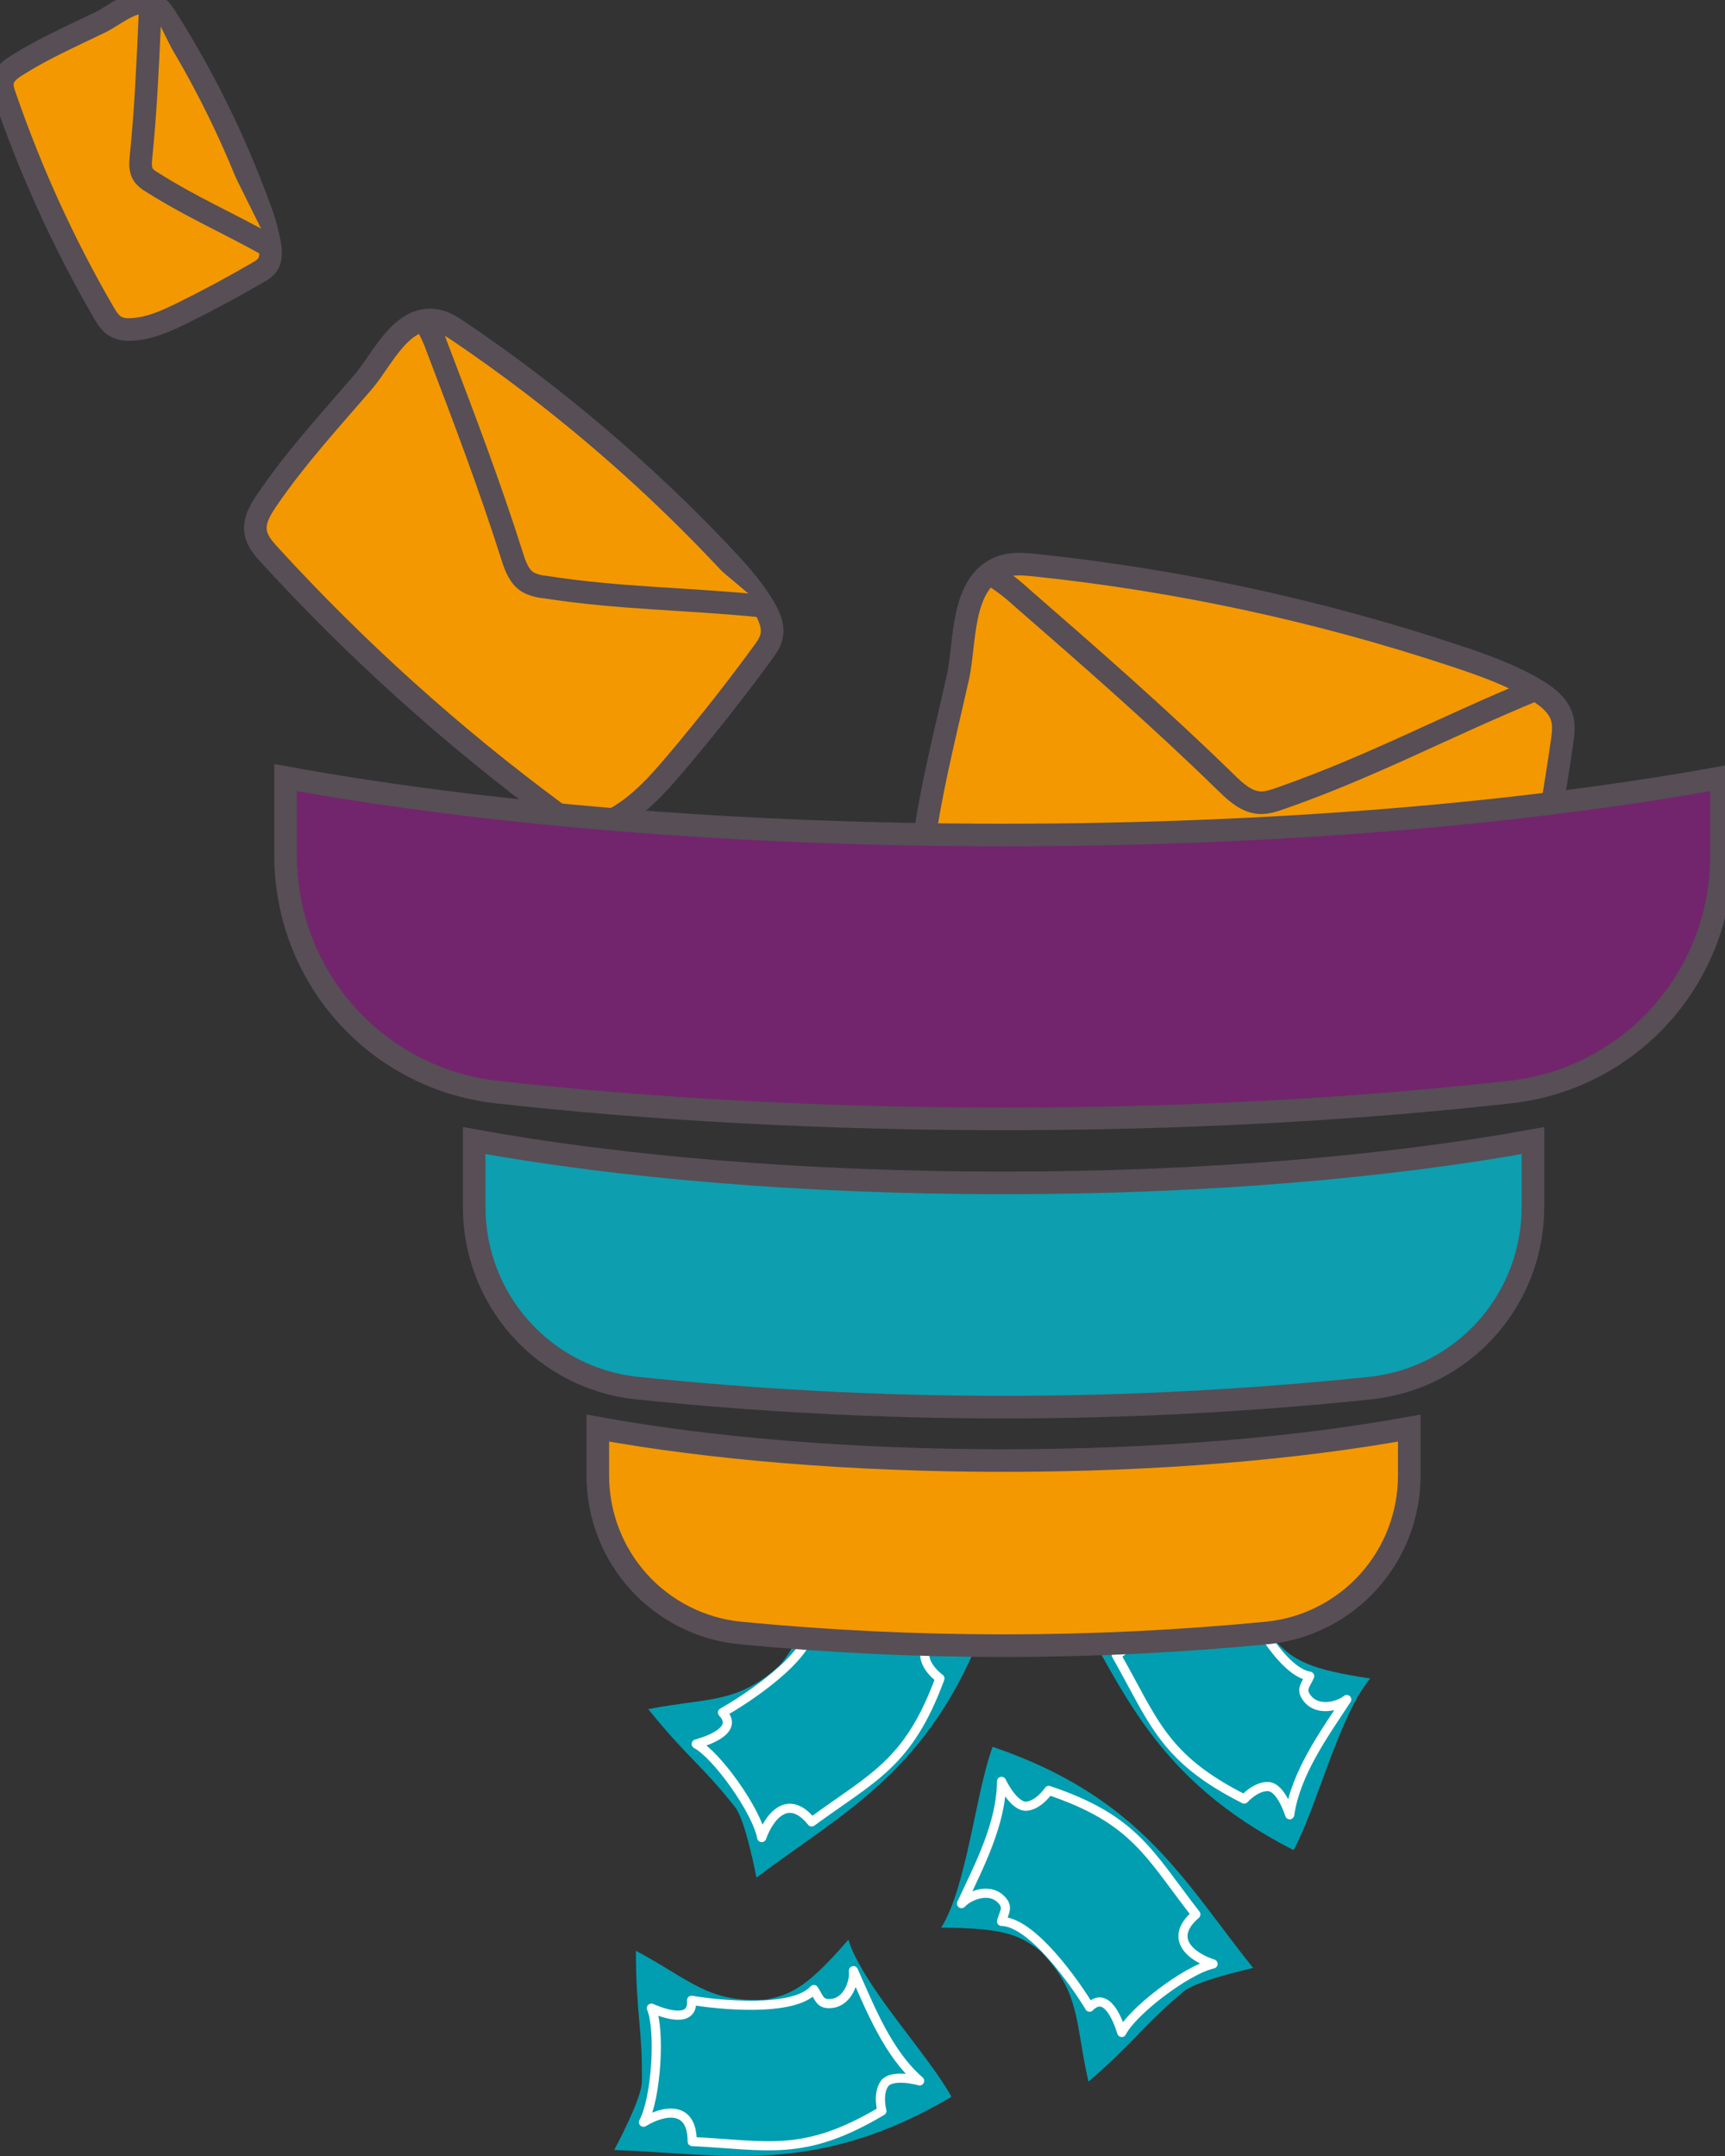
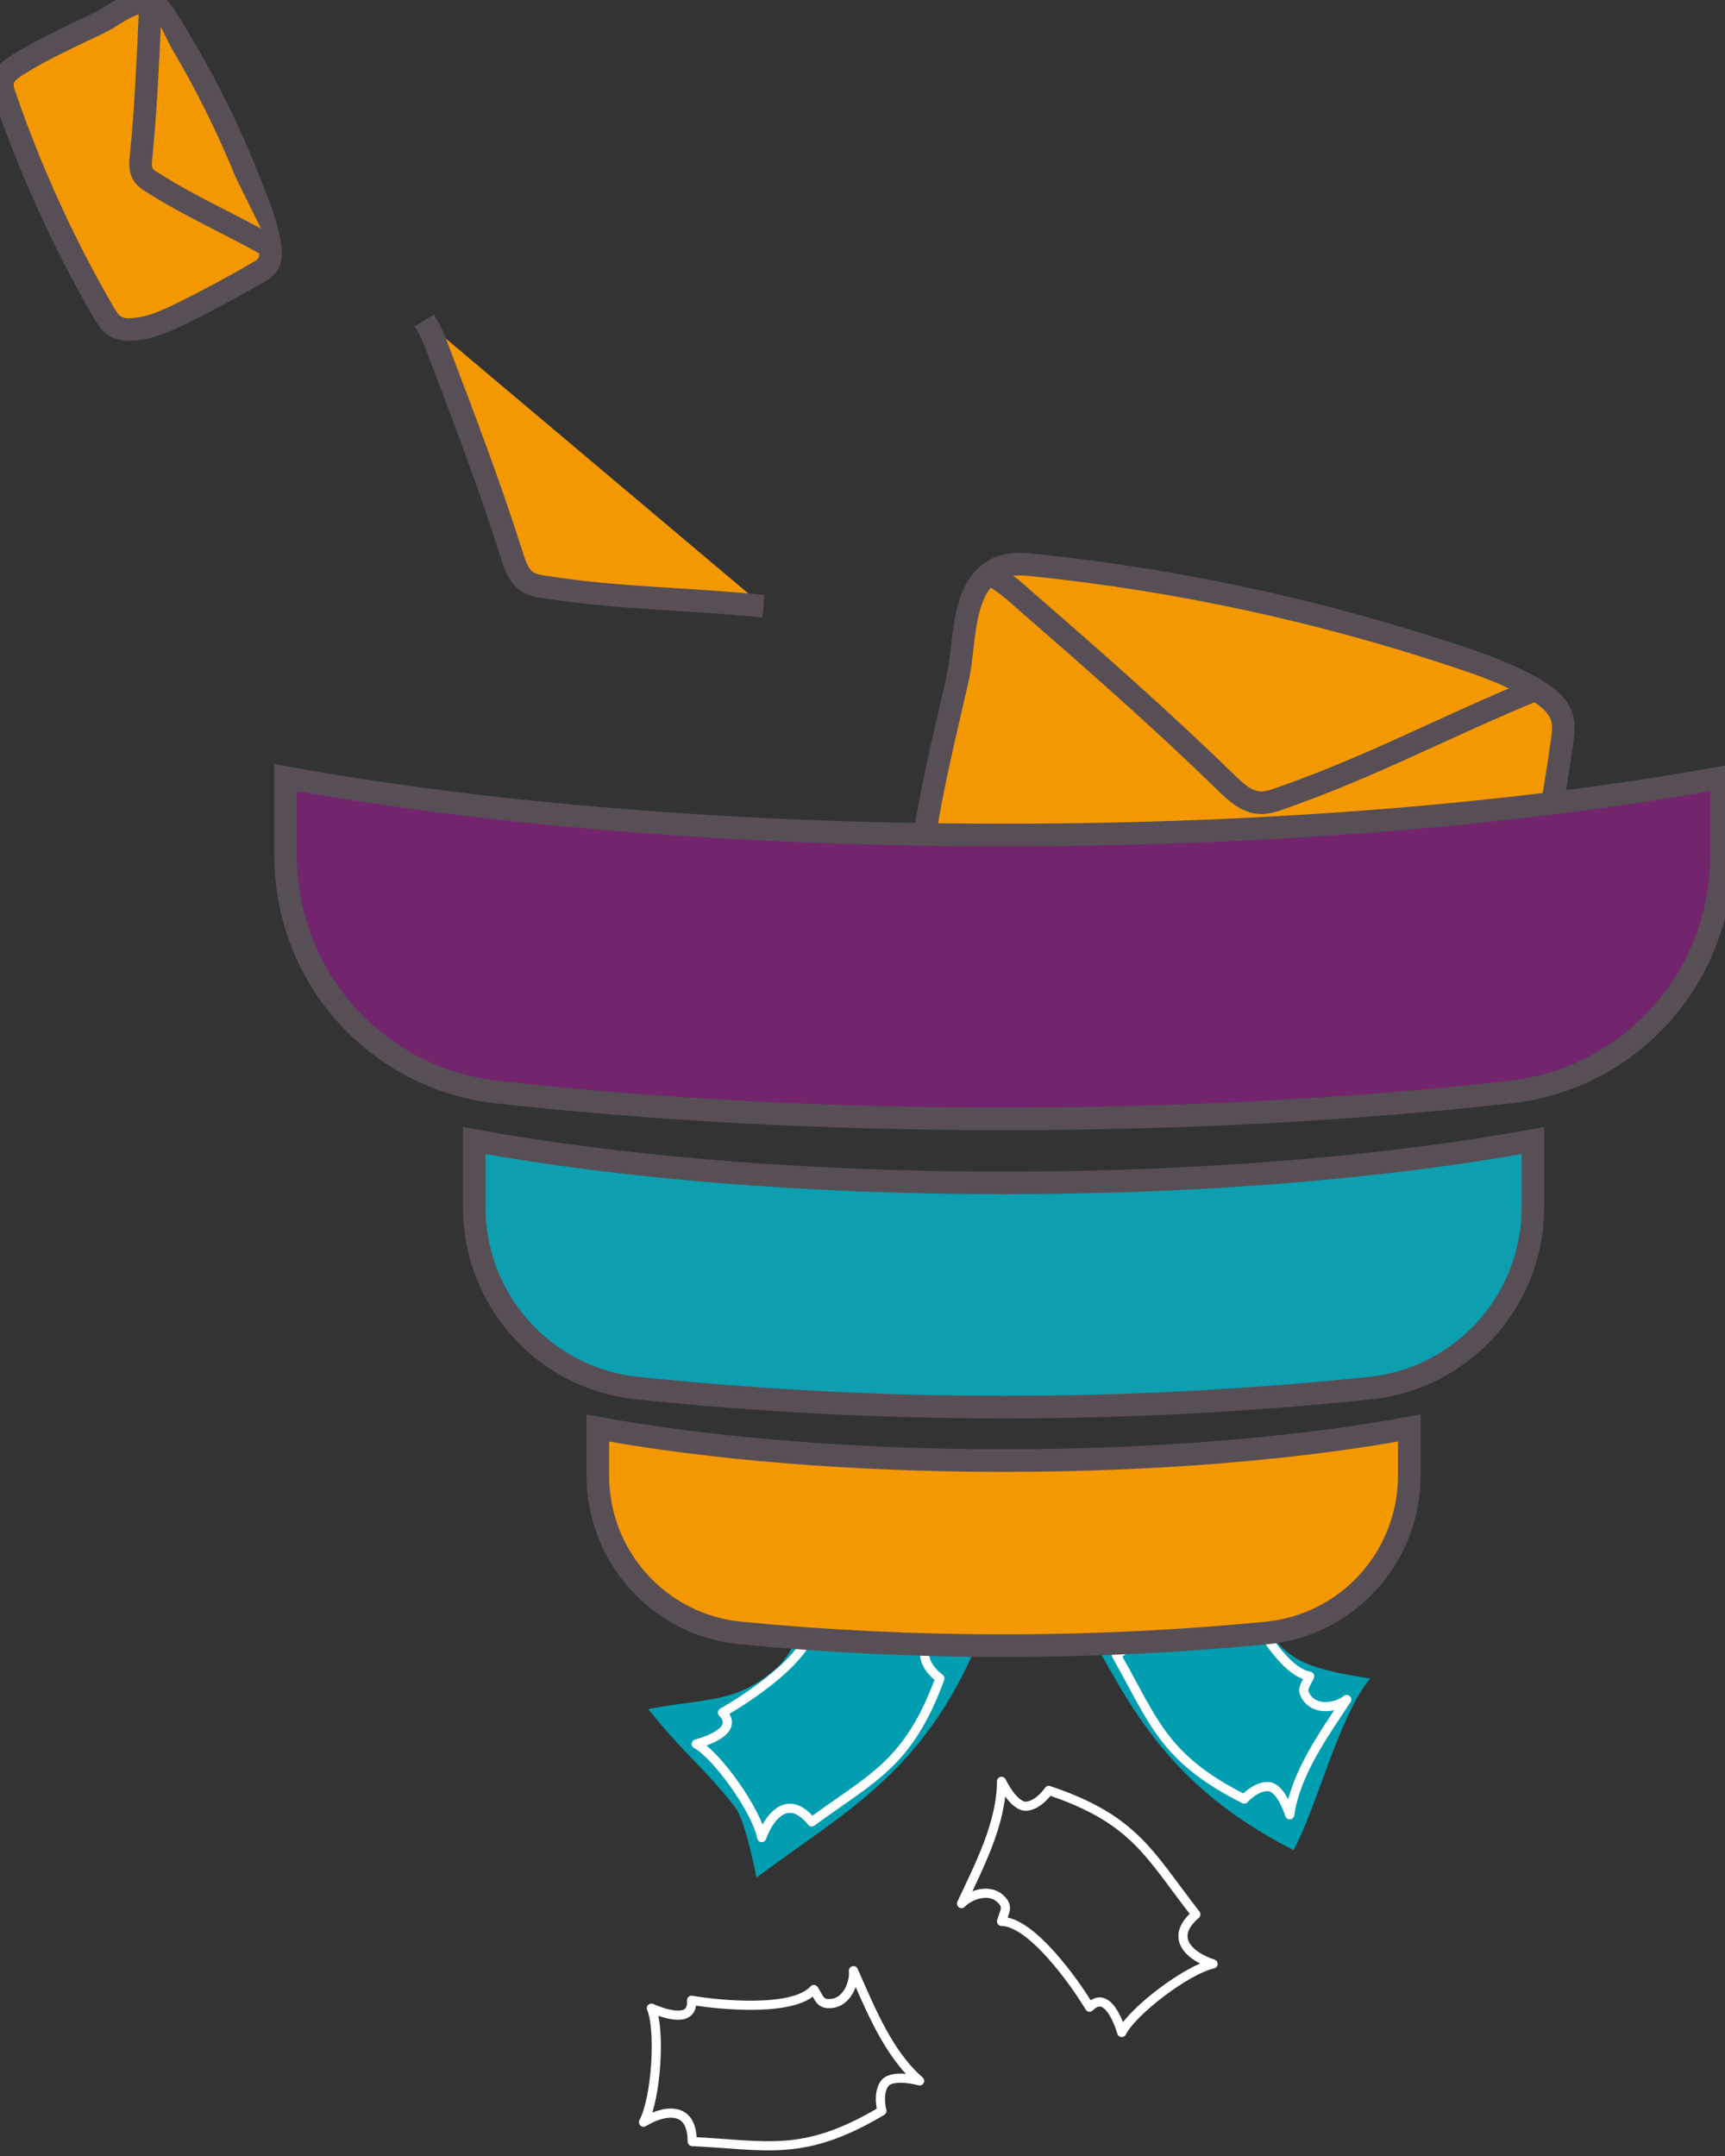
<svg xmlns="http://www.w3.org/2000/svg" width="132" height="165" viewBox="0 0 132 165" fill="none">
  <rect x="0" y="0" width="132" height="165" fill="#333333" stroke="none" />
  <g clip-path="url(#clip0_1_1216)">
    <path d="M57.884 143.698C64.595 138.626 71.143 135.585 75.387 124.256C72.015 122.866 64.727 121.934 61.706 119.883C61.538 124.487 61.037 125.836 59.663 127.442C56.428 130.424 54.22 129.902 49.602 130.799C52.667 134.599 53.747 135.101 56.271 138.334C57.07 139.358 57.884 143.698 57.884 143.698Z" fill="#009EB0" />
    <path d="M71.924 128.454C69.513 134.999 66.798 135.994 62.112 139.431C60.314 137.196 58.858 139.02 58.289 140.632C57.881 138.534 54.835 134.3 53.277 133.468C54.445 133.141 56.503 132.331 55.286 131.059C57.102 130.05 61.936 126.861 62.043 124.519C62.781 124.746 63.136 125.16 63.806 124.451C64.626 123.581 64.111 122.105 63.497 121.492C66.349 122.946 69.527 124.747 72.728 124.851C72.728 124.851 70.691 125.744 70.768 126.743C70.853 127.686 71.924 128.454 71.924 128.454Z" stroke="white" stroke-width="0.7" stroke-linecap="round" stroke-linejoin="round" />
-     <path d="M95.893 150.61C90.624 144.046 87.386 137.58 75.957 133.684C74.677 137.107 73.97 144.437 72.023 147.526C76.622 147.551 77.98 148.01 79.627 149.336C82.7 152.484 82.251 154.713 83.29 159.312C86.981 156.123 87.45 155.024 90.597 152.392C91.596 151.562 95.893 150.61 95.893 150.61Z" fill="#009EB0" />
    <path d="M80.255 137.023C86.85 139.233 87.935 141.92 91.509 146.508C89.336 148.38 91.202 149.781 92.826 150.301C90.746 150.774 86.621 153.96 85.839 155.546C85.483 154.387 84.606 152.35 83.376 153.61C82.306 151.823 78.979 147.08 76.64 147.044C76.845 146.299 77.246 145.931 76.519 145.282C75.628 144.487 74.17 145.05 73.578 145.683C74.938 142.776 76.633 139.54 76.638 136.328C76.638 136.328 77.583 138.343 78.585 138.227C79.524 138.118 80.255 137.023 80.255 137.023Z" stroke="white" stroke-width="0.7" stroke-linecap="round" stroke-linejoin="round" />
-     <path d="M47 164.542C55.398 164.833 62.398 166.6 72.809 160.474C71.06 157.258 65.986 151.94 64.922 148.445C61.901 151.918 60.665 152.649 58.589 153.031C54.203 153.307 52.812 151.509 48.661 149.294C48.661 154.178 49.183 155.252 49.114 159.358C49.093 160.655 47 164.542 47 164.542Z" fill="#009EB0" />
    <path d="M67.485 161.552C61.501 165.116 58.767 164.178 52.969 163.894C52.969 161.021 50.697 161.522 49.242 162.415C50.244 160.527 50.534 155.315 49.845 153.686C50.957 154.168 53.065 154.838 52.919 153.082C54.964 153.439 60.722 154.013 62.277 152.26C62.706 152.903 62.722 153.448 63.688 153.32C64.872 153.161 65.397 151.688 65.307 150.818C66.613 153.748 67.95 157.15 70.372 159.251C70.372 159.251 68.233 158.652 67.666 159.489C67.135 160.28 67.485 161.552 67.485 161.552Z" stroke="white" stroke-width="0.7" stroke-linecap="round" stroke-linejoin="round" />
    <path d="M81.672 121.981C85.95 129.232 88.229 136.095 98.984 141.592C100.74 138.389 102.488 131.23 104.853 128.455C100.306 127.773 99.027 127.123 97.588 125.574C94.995 122.017 95.76 119.876 95.389 115.176C91.279 117.802 90.659 118.824 87.169 120.975C86.071 121.654 81.672 121.981 81.672 121.981Z" fill="#009EB0" />
    <path d="M95.209 137.681C88.99 134.544 88.307 131.73 85.427 126.677C87.844 125.137 86.197 123.483 84.664 122.734C86.79 122.556 91.328 120.005 92.328 118.545C92.521 119.745 93.093 121.886 94.49 120.817C95.289 122.738 97.907 127.91 100.217 128.28C99.909 128.995 99.458 129.296 100.087 130.041C100.857 130.956 102.377 130.61 103.054 130.066C101.293 132.746 99.153 135.708 98.689 138.885C98.689 138.885 98.043 136.757 97.034 136.727C96.089 136.693 95.209 137.681 95.209 137.681Z" stroke="white" stroke-width="0.7" stroke-linecap="round" stroke-linejoin="round" />
    <path d="M1.312 4.987C0.847 5.279 0.353 5.629 0.218 6.161C0.111 6.576 0.248 7.01 0.396 7.412C2.362 13.126 4.876 18.636 7.902 23.864C8.173 24.332 8.476 24.824 8.971 25.056C9.279 25.184 9.613 25.239 9.946 25.217C11.372 25.185 12.721 24.57 14.004 23.936C15.955 22.972 17.872 21.941 19.754 20.843C20.02 20.71 20.256 20.525 20.449 20.298C20.745 19.895 20.735 19.346 20.667 18.851C20.491 17.8 20.204 16.77 19.811 15.78C17.973 10.735 15.596 5.905 12.721 1.373C12.493 1.016 12.249 0.644 11.887 0.421C10.502 -0.428 8.857 1.136 7.672 1.707C5.508 2.756 3.351 3.703 1.312 4.987Z" fill="#F39800" stroke="#574E56" stroke-width="1.73" stroke-miterlimit="10" />
    <path d="M11.406 0.229C11.473 0.702 11.489 1.181 11.454 1.658C11.299 5.099 11.144 8.54 10.795 11.966C10.743 12.463 10.702 13.01 10.989 13.415C11.157 13.623 11.364 13.795 11.598 13.923C14.659 15.865 17.388 17.02 20.653 18.852" fill="#F39800" />
    <path d="M11.406 0.229C11.473 0.702 11.489 1.181 11.454 1.658C11.299 5.099 11.144 8.54 10.795 11.966C10.743 12.463 10.702 13.01 10.989 13.415C11.157 13.623 11.364 13.795 11.598 13.923C14.659 15.865 17.388 17.02 20.653 18.852" stroke="#574E56" stroke-width="1.73" stroke-miterlimit="10" />
-     <path d="M20.441 38.242C19.935 38.983 19.422 39.828 19.563 40.715C19.673 41.406 20.162 41.965 20.632 42.483C27.291 49.761 34.637 56.377 42.568 62.237C43.281 62.763 44.051 63.309 44.931 63.329C45.476 63.32 46.012 63.185 46.496 62.934C48.619 61.953 50.239 60.154 51.747 58.367C54.046 55.65 56.248 52.854 58.354 49.98C58.641 49.588 58.931 49.183 59.04 48.709C59.218 47.913 58.849 47.102 58.425 46.399C57.523 44.915 56.347 43.616 55.151 42.355C49.119 35.997 42.42 30.311 35.169 25.396C34.593 25.007 33.987 24.61 33.299 24.514C30.676 24.146 29.229 27.551 27.82 29.193C25.265 32.166 22.662 34.989 20.441 38.242Z" fill="#F39800" stroke="#574E56" stroke-width="1.73" stroke-miterlimit="10" />
    <path d="M32.473 24.525C32.881 25.193 33.216 25.903 33.473 26.642C35.476 31.898 37.479 37.158 39.176 42.518C39.422 43.295 39.711 44.142 40.41 44.563C40.798 44.763 41.222 44.884 41.657 44.921C47.505 45.832 52.343 45.785 58.424 46.397" fill="#F39800" />
    <path d="M32.473 24.525C32.881 25.193 33.216 25.903 33.473 26.642C35.476 31.898 37.479 37.158 39.176 42.518C39.422 43.295 39.711 44.142 40.41 44.563C40.798 44.763 41.222 44.884 41.657 44.921C47.505 45.832 52.343 45.785 58.424 46.397" stroke="#574E56" stroke-width="1.73" stroke-miterlimit="10" />
    <path d="M70.452 66.278C70.327 67.401 70.258 68.647 70.939 69.547C71.473 70.249 72.347 70.581 73.175 70.874C84.881 75.008 96.958 77.996 109.238 79.796C110.336 79.957 111.516 80.097 112.51 79.603C113.123 79.3 113.605 78.782 114.016 78.235C115.799 75.884 116.526 72.922 117.15 70.037C118.1 65.65 118.894 61.234 119.529 56.789C119.617 56.185 119.699 55.56 119.538 54.97C119.269 53.977 118.374 53.293 117.49 52.769C115.608 51.653 113.532 50.911 111.457 50.222C100.993 46.741 90.183 44.405 79.218 43.254C78.346 43.163 77.435 43.084 76.619 43.385C73.484 44.535 73.895 49.187 73.298 51.842C72.216 56.657 70.996 61.34 70.452 66.278Z" fill="#F39800" stroke="#574E56" stroke-width="1.73" stroke-miterlimit="10" />
    <path d="M75.715 43.887C76.564 44.385 77.357 44.974 78.08 45.643C83.415 50.288 88.753 54.946 93.817 59.893C94.549 60.607 95.374 61.377 96.397 61.431C96.943 61.461 97.476 61.277 97.993 61.097C105.029 58.633 110.378 55.703 117.499 52.77" stroke="#574E56" stroke-width="1.73" stroke-miterlimit="10" />
    <path d="M21.852 59.51V65.488C21.849 69.957 23.488 74.272 26.457 77.607C29.427 80.942 33.517 83.064 37.948 83.568C49.687 84.888 62.867 85.629 76.793 85.629C90.719 85.629 103.899 84.888 115.638 83.568C120.069 83.064 124.159 80.942 127.128 77.607C130.098 74.272 131.737 69.957 131.734 65.488V59.51C116.6 62.263 97.525 63.905 76.793 63.905C56.06 63.905 36.984 62.263 21.852 59.51Z" fill="#72256D" stroke="#574E56" stroke-width="1.73" stroke-miterlimit="10" />
    <path d="M36.285 87.289V92.372C36.282 95.8 37.541 99.109 39.82 101.665C42.1 104.22 45.24 105.843 48.639 106.223C67.359 108.179 86.231 108.179 104.951 106.223C108.35 105.843 111.49 104.22 113.769 101.665C116.049 99.109 117.307 95.8 117.304 92.372V87.289C106.147 89.319 92.08 90.528 76.795 90.528C61.509 90.528 47.443 89.319 36.285 87.289Z" fill="#0D9EAF" stroke="#584E56" stroke-width="1.73" stroke-miterlimit="10" />
    <path d="M45.746 109.293V112.921C45.743 115.918 46.85 118.808 48.852 121.034C50.853 123.259 53.608 124.66 56.581 124.967C70.024 126.272 83.562 126.272 97.005 124.967C99.978 124.66 102.733 123.258 104.734 121.033C106.736 118.808 107.842 115.918 107.84 112.921V109.293C99.285 110.847 88.508 111.776 76.793 111.776C65.078 111.776 54.298 110.847 45.746 109.293Z" fill="#F39800" stroke="#584E56" stroke-width="1.73" stroke-miterlimit="10" />
  </g>
  <defs>
    <clipPath id="clip0_1_1216">
      <rect width="132" height="165" fill="white" />
    </clipPath>
  </defs>
</svg>